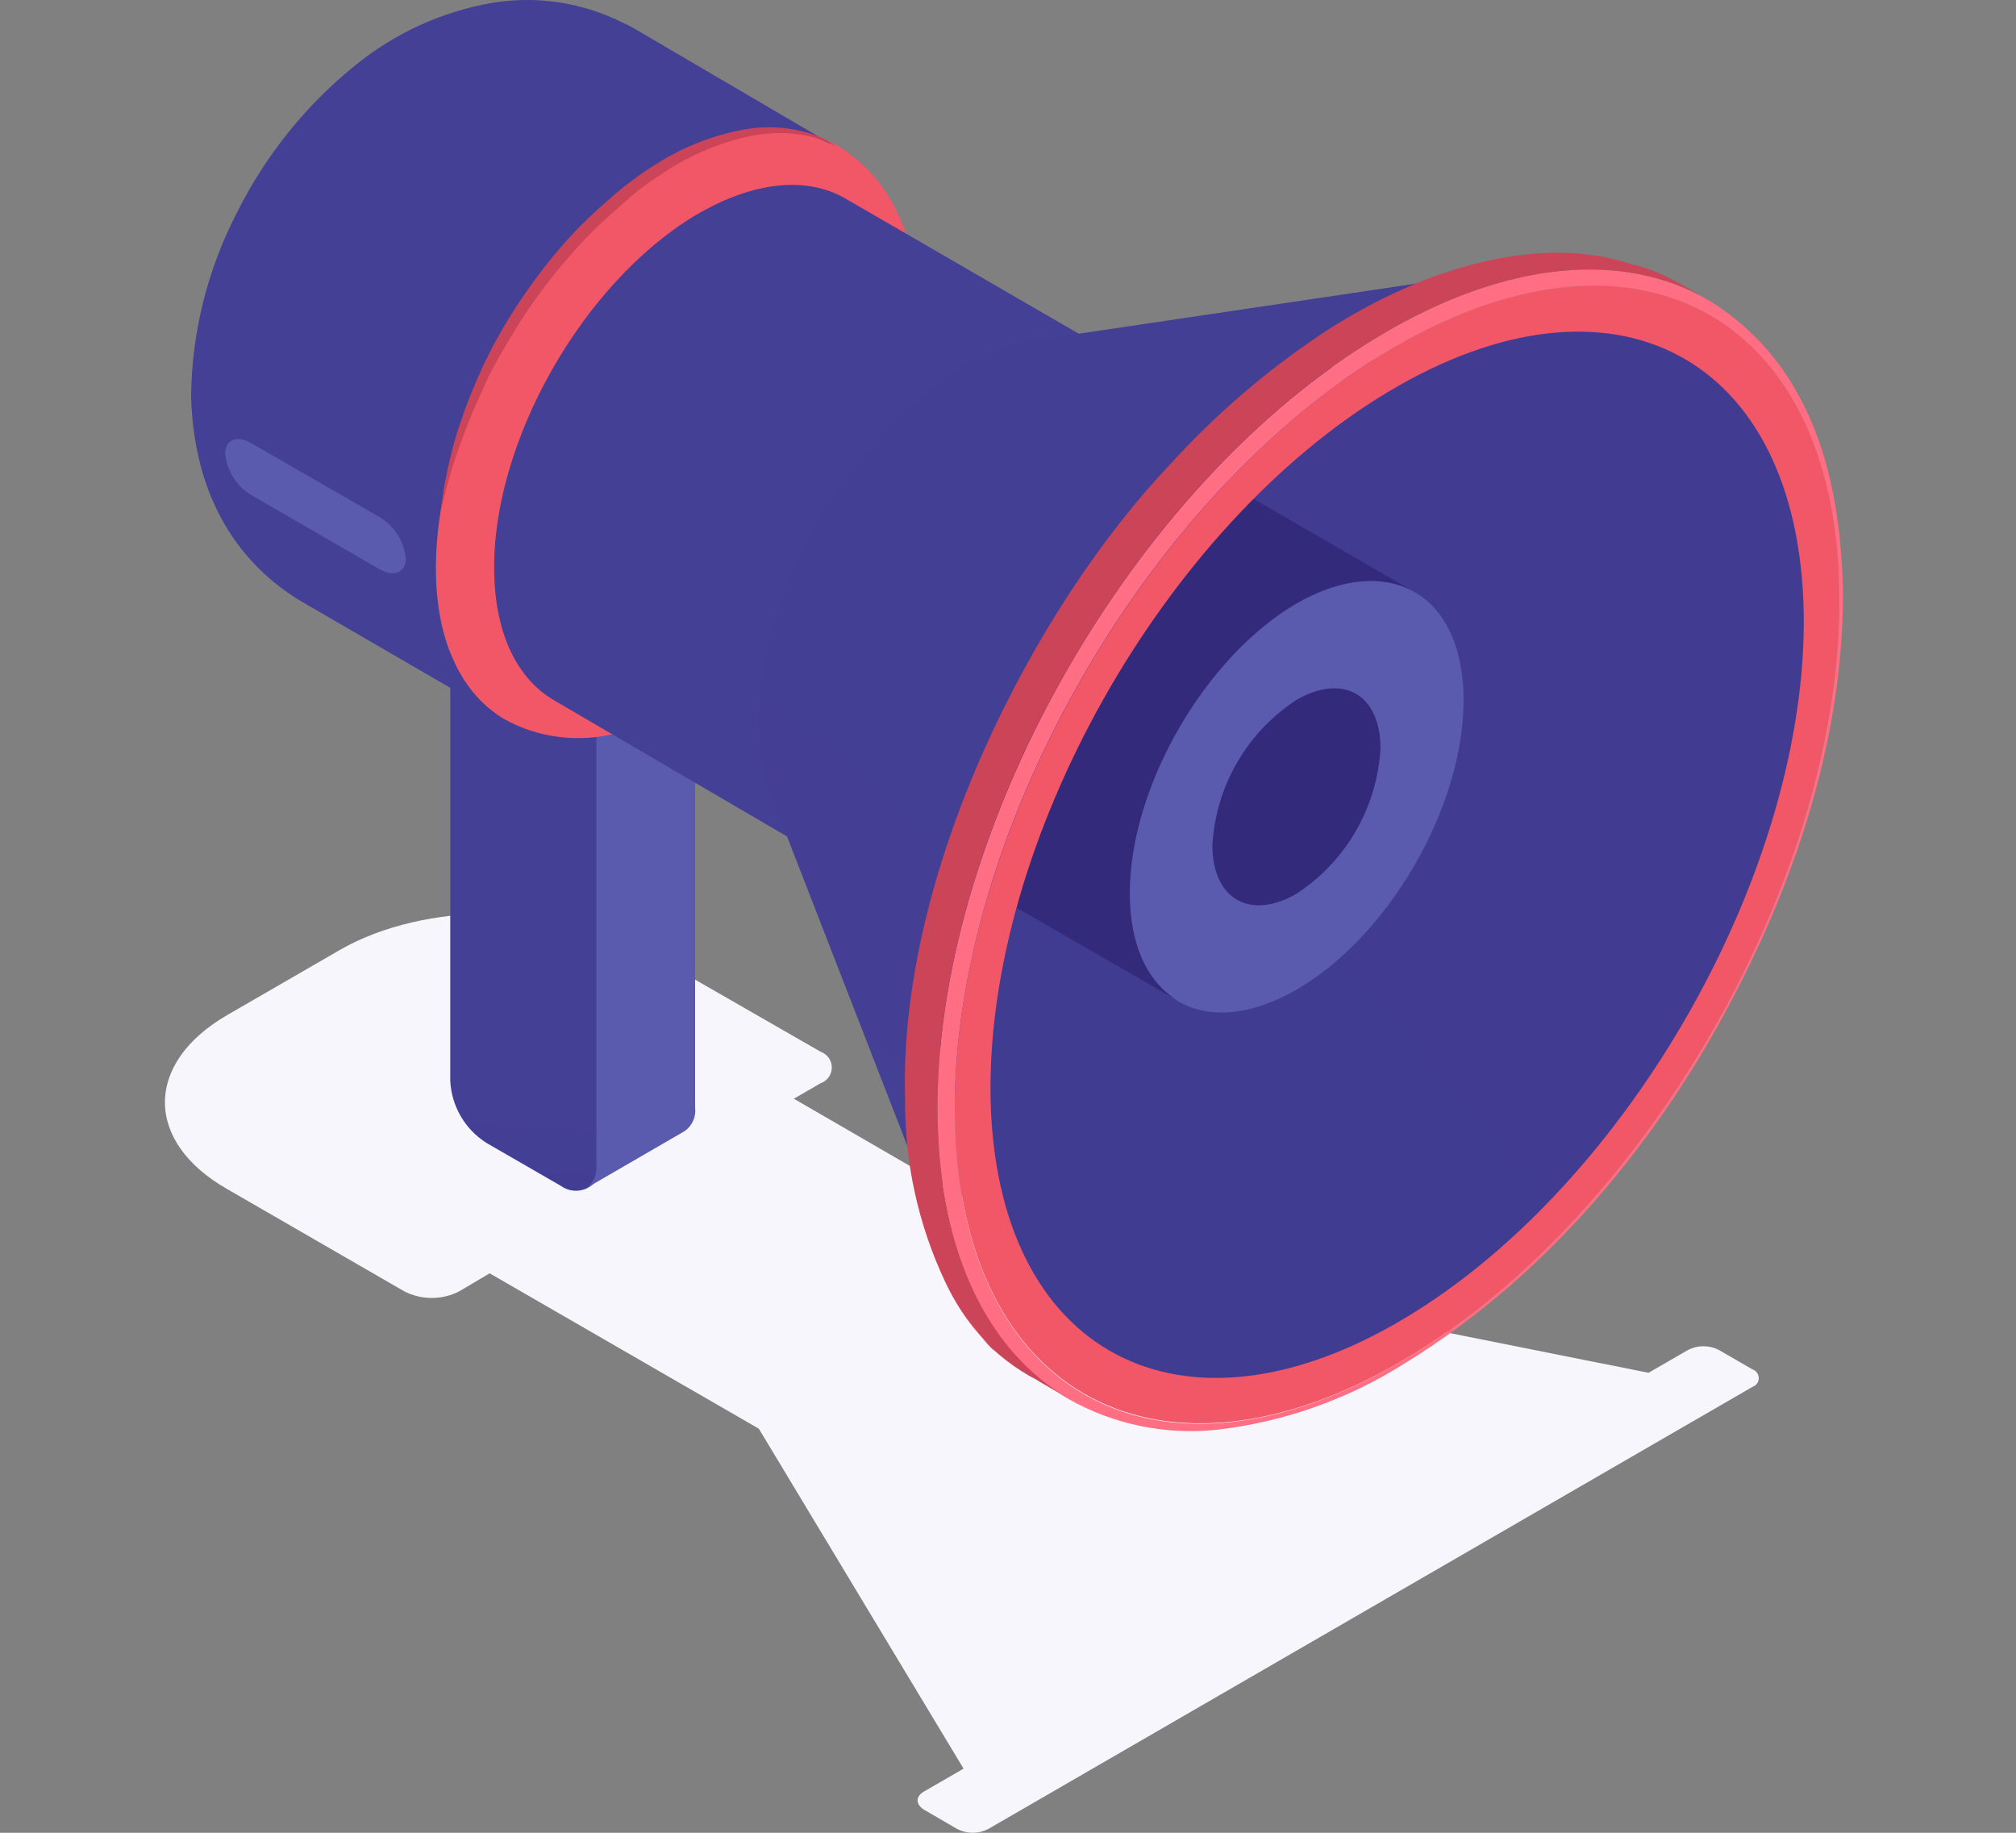
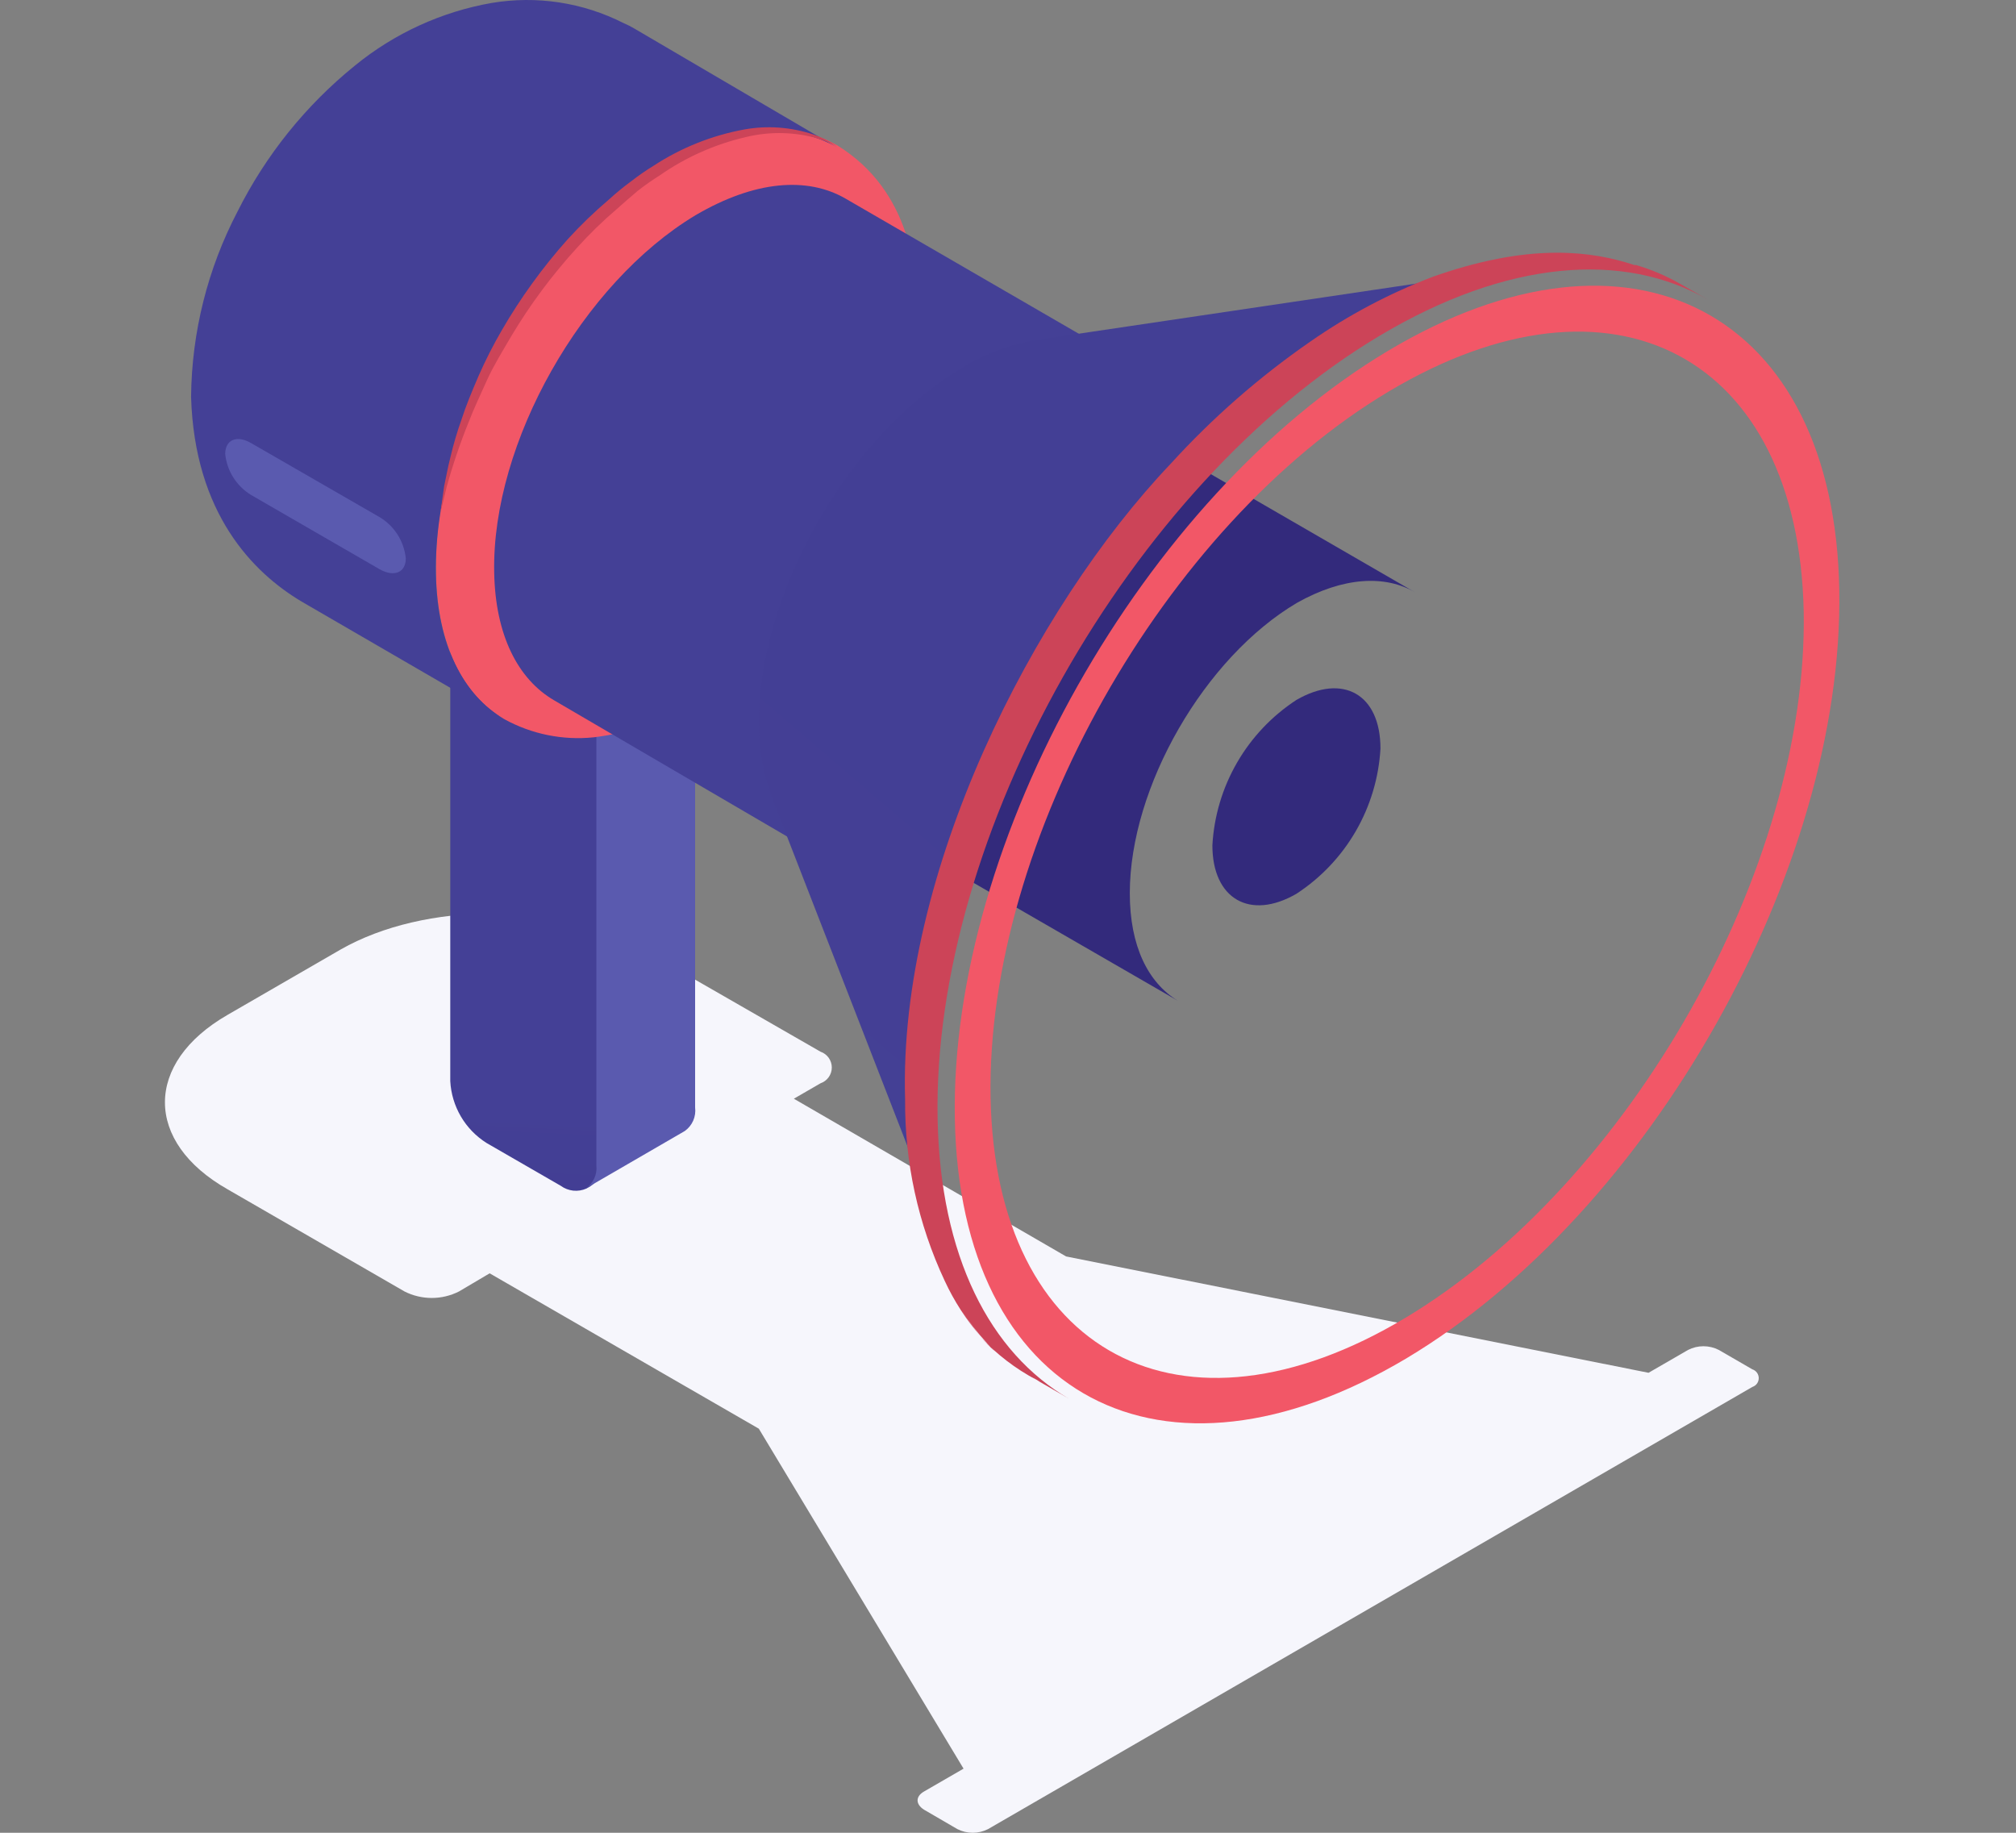
<svg xmlns="http://www.w3.org/2000/svg" width="110" height="100" viewBox="0 0 110 100" fill="none">
  <rect x="0" y="0" width="110" height="100" fill="#808080" stroke="none" />
  <path d="M95.615 74.714L93.782 73.654C93.523 73.522 93.237 73.453 92.946 73.453C92.655 73.453 92.368 73.522 92.109 73.654L89.95 74.902L58.17 68.554L43.315 59.948L44.771 59.106C44.95 59.044 45.106 58.928 45.216 58.774C45.326 58.619 45.386 58.434 45.386 58.245C45.386 58.055 45.326 57.87 45.216 57.715C45.106 57.561 44.95 57.445 44.771 57.383L35.066 51.807C30.52 49.183 23.182 49.183 18.586 51.807L12.417 55.373C7.861 57.997 7.861 62.305 12.417 64.89L22.072 70.465C22.533 70.698 23.042 70.819 23.558 70.819C24.074 70.819 24.583 70.698 25.043 70.465L26.717 69.475L41.404 77.952L52.575 96.501L50.416 97.749C49.95 98.016 49.95 98.442 50.416 98.739L52.238 99.799C52.497 99.931 52.784 100 53.075 100C53.366 100 53.653 99.931 53.912 99.799L95.615 75.674C95.716 75.641 95.804 75.577 95.867 75.491C95.93 75.405 95.963 75.301 95.963 75.194C95.963 75.088 95.93 74.984 95.867 74.897C95.804 74.811 95.716 74.747 95.615 74.714Z" fill="#F6F6FC" />
  <path d="M24.568 35.556V58.987C24.604 59.668 24.803 60.329 25.147 60.917C25.492 61.505 25.973 62.001 26.549 62.364L30.599 64.701C30.798 64.847 31.032 64.936 31.277 64.963C31.523 64.989 31.77 64.95 31.995 64.85C32.242 64.734 32.455 64.558 32.616 64.338C32.776 64.118 32.88 63.862 32.916 63.592L34.481 39.24L24.568 35.556Z" fill="url(#paint0_linear)" />
  <path d="M32.54 40.161V63.592C32.566 63.833 32.527 64.076 32.425 64.296C32.324 64.515 32.166 64.704 31.966 64.84L37.363 61.711C37.565 61.567 37.724 61.372 37.824 61.145C37.923 60.918 37.959 60.669 37.928 60.423V37.032L32.54 40.161Z" fill="#5A5AAF" />
-   <path d="M83.879 18.007L59.715 22.365C63.528 21.711 66.301 24.266 66.39 29.148C66.293 33.109 65.055 36.957 62.825 40.23C61.333 42.59 59.367 44.614 57.051 46.172L56.615 46.45C52.178 49.094 48.356 48.044 46.969 44.261L54.694 67.356C57.764 75.773 66.37 78.576 76.234 72.684C76.551 72.495 77.333 72.238 77.65 72.03C82.928 68.54 87.438 64.007 90.901 58.71C95.852 51.065 99.269 41.34 99.13 33.377C98.932 22.533 92.366 16.571 83.879 18.007Z" fill="url(#paint1_linear)" />
  <path d="M45.692 7.936C43.305 6.549 39.987 6.777 36.343 8.926C30.193 12.669 25.142 20.671 24.013 27.99C23.845 29.074 23.769 30.171 23.786 31.268C23.855 35.18 25.271 37.933 27.519 39.24C29.005 40.058 30.705 40.403 32.392 40.23C34.38 39.992 36.291 39.316 37.987 38.25C44.979 34.051 50.178 24.821 50.079 16.849C49.99 14.937 49.772 10.461 45.692 7.936Z" fill="#F25767" />
  <path d="M34.63 1.568C34.436 1.452 34.234 1.349 34.026 1.261C31.805 0.133 29.282 -0.252 26.826 0.161C24.093 0.642 21.529 1.815 19.379 3.568C16.694 5.737 14.506 8.455 12.961 11.54C11.329 14.663 10.46 18.128 10.426 21.652C10.614 28.029 13.813 31.248 16.457 32.823L27.519 39.24C25.271 37.933 23.855 35.18 23.786 31.317C23.637 23.246 29.262 13.283 36.343 9.045C39.987 6.866 43.275 6.638 45.692 8.054L34.63 1.568Z" fill="url(#paint2_linear)" />
  <path d="M46.138 10.837C44.048 9.629 41.186 9.847 37.957 11.739C31.778 15.442 26.826 24.167 26.965 31.228C27.024 34.655 28.262 37.061 30.233 38.21L44.652 46.638L60.616 19.225L46.138 10.837Z" fill="url(#paint3_linear)" />
-   <path d="M63.457 39.201C67.365 32.477 67.377 25.192 63.486 22.93C59.593 20.669 53.271 24.287 49.363 31.012C45.456 37.736 45.443 45.021 49.335 47.282C53.227 49.544 59.55 45.926 63.457 39.201Z" fill="#D26AE9" />
-   <path d="M77.188 47.194C80.749 41.027 80.748 34.361 77.186 32.304C73.624 30.248 67.85 33.58 64.289 39.747C60.728 45.914 60.73 52.581 64.291 54.637C67.853 56.694 73.627 53.362 77.188 47.194Z" fill="#5A5AAF" />
  <path d="M66.152 46.123C66.152 49.044 68.202 50.233 70.737 48.767C72.069 47.898 73.178 46.729 73.975 45.352C74.771 43.976 75.233 42.432 75.323 40.844C75.323 37.873 73.273 36.725 70.737 38.19C69.404 39.06 68.294 40.231 67.498 41.609C66.701 42.987 66.24 44.534 66.152 46.123Z" fill="#332A7C" />
  <path d="M77.244 32.337L64.459 24.94C62.805 23.949 60.497 24.078 57.952 25.544C52.911 28.455 48.831 35.516 48.831 41.33C48.831 44.202 49.822 46.281 51.446 47.202L64.261 54.6C62.646 53.61 61.646 51.629 61.646 48.737C61.646 42.924 65.736 35.863 70.767 32.892C73.282 31.476 75.59 31.347 77.244 32.337Z" fill="#332A7C" />
  <path d="M42.087 43.439L51.386 67.356C50.444 64.793 49.961 62.084 49.96 59.354C49.683 44.419 60.101 25.95 73.223 18.106C75.887 16.44 78.851 15.31 81.948 14.779L56.536 18.552C55.069 18.799 53.665 19.334 52.406 20.127C46.217 23.831 41.285 32.575 41.414 39.626C41.42 40.92 41.648 42.203 42.087 43.419V43.439Z" fill="url(#paint4_linear)" />
  <path d="M76.729 74.12C63.409 82.042 52.377 76.229 52.099 61.047C51.822 45.865 62.409 27.108 75.729 19.146C89.049 11.184 100.111 17.037 100.358 32.219C100.606 47.4 90.059 66.157 76.729 74.12ZM98.417 33.377C98.13 19.424 88.029 14.046 75.768 21.364C63.508 28.683 53.793 45.925 54.05 59.889C54.308 73.852 64.459 79.24 76.689 71.901C88.92 64.563 98.665 47.331 98.417 33.377Z" fill="#F25767" />
-   <path d="M76.6 74.417C85.097 69.217 90.623 61.542 93.753 55.927C96.882 50.312 100.685 41.597 100.556 31.931C100.552 31.992 100.531 32.051 100.496 32.102C100.461 32.152 100.414 32.193 100.358 32.219C100.635 47.391 90.059 66.157 76.729 74.12C63.399 82.082 52.377 76.269 52.099 61.047C51.822 45.826 62.409 27.108 75.729 19.146C89.049 11.184 100.111 17.037 100.358 32.219C100.414 32.193 100.461 32.152 100.496 32.102C100.531 32.051 100.552 31.992 100.556 31.931C100.398 28.515 100.002 20.513 93.198 16.363C88.613 13.709 82.245 14.155 75.253 18.344C61.666 26.455 50.871 45.568 51.158 61.057C51.297 68.574 54.011 73.842 58.328 76.348C60.775 77.723 63.589 78.304 66.38 78.012C70.013 77.596 73.507 76.367 76.6 74.417Z" fill="#FF6E83" />
  <path d="M91.614 15.452C90.872 15.033 90.085 14.7 89.267 14.462H89.177L88.772 14.333C86.216 13.571 82.909 13.432 78.195 15.096C75.823 15.999 73.572 17.19 71.49 18.641C68.703 20.57 66.145 22.809 63.865 25.316C56.388 33.179 49.01 47.599 49.386 59.978C49.356 63.399 50.093 66.783 51.545 69.881C52.057 70.99 52.724 72.02 53.526 72.941C52.743 71.995 52.078 70.957 51.545 69.851C52.233 71.3 53.164 72.62 54.298 73.753C54.031 73.506 53.763 73.238 53.496 72.941C54.371 73.885 55.399 74.675 56.536 75.278L56.318 75.13L56.754 75.407L58.329 76.318C54.011 73.813 51.297 68.544 51.159 61.027C50.871 45.568 61.666 26.455 75.253 18.334C82.245 14.155 88.613 13.709 93.198 16.353L91.614 15.452Z" fill="#CC4458" />
  <path d="M20.716 31.06L13.704 27.009C13.311 26.771 12.979 26.445 12.733 26.057C12.487 25.669 12.335 25.228 12.288 24.771C12.288 23.989 12.922 23.721 13.704 24.177L20.716 28.218C21.112 28.456 21.447 28.783 21.695 29.173C21.942 29.563 22.095 30.006 22.142 30.466C22.142 31.238 21.508 31.506 20.716 31.06Z" fill="#5A5AAF" />
  <path d="M45.375 7.787C45.06 7.606 44.729 7.457 44.385 7.341C43.17 6.933 41.873 6.837 40.611 7.064C38.845 7.388 37.162 8.061 35.66 9.045C35.235 9.305 34.825 9.589 34.432 9.896C34.011 10.204 33.608 10.535 33.224 10.887C32.425 11.564 31.671 12.292 30.966 13.066C29.606 14.59 28.405 16.249 27.381 18.017C26.908 18.831 26.481 19.671 26.103 20.533C25.747 21.364 25.42 22.147 25.182 22.89C24.942 23.561 24.741 24.245 24.578 24.94C24.42 25.554 24.33 26.098 24.231 26.544C24.103 27.445 24.033 27.96 24.033 27.96C24.033 27.96 24.162 27.455 24.37 26.574C24.701 25.373 25.101 24.193 25.568 23.038C25.846 22.315 26.202 21.563 26.559 20.77C26.915 19.978 27.41 19.176 27.896 18.344C28.925 16.619 30.126 15.003 31.481 13.521C32.16 12.768 32.888 12.06 33.659 11.402C34.036 11.065 34.412 10.738 34.798 10.411C35.183 10.111 35.583 9.83 35.997 9.57C37.414 8.58 39.007 7.871 40.691 7.48C41.891 7.188 43.144 7.188 44.345 7.48C44.683 7.569 45.014 7.681 45.335 7.817L45.672 7.975L45.375 7.787Z" fill="#CC4458" />
  <defs>
    <linearGradient id="paint0_linear" x1="29.52" y1="37.131" x2="26.796" y2="95.065" gradientUnits="userSpaceOnUse">
      <stop stop-color="#444096" />
      <stop offset="0.02" stop-color="#444096" />
      <stop offset="0.4" stop-color="#444096" />
      <stop offset="0.65" stop-color="#3F3A8F" />
      <stop offset="1" stop-color="#332A7C" />
    </linearGradient>
    <linearGradient id="paint1_linear" x1="3592.1" y1="2391.18" x2="2007.83" y2="3721.97" gradientUnits="userSpaceOnUse">
      <stop stop-color="#444096" />
      <stop offset="0.02" stop-color="#444096" />
      <stop offset="0.4" stop-color="#444096" />
      <stop offset="0.65" stop-color="#3F3A8F" />
      <stop offset="1" stop-color="#332A7C" />
    </linearGradient>
    <linearGradient id="paint2_linear" x1="906.53" y1="50.62" x2="153.645" y2="1222.41" gradientUnits="userSpaceOnUse">
      <stop stop-color="#444096" />
      <stop offset="0.02" stop-color="#444096" />
      <stop offset="0.4" stop-color="#444096" />
      <stop offset="0.65" stop-color="#3F3A8F" />
      <stop offset="1" stop-color="#332A7C" />
    </linearGradient>
    <linearGradient id="paint3_linear" x1="1399.72" y1="479.029" x2="791.108" y2="1449.75" gradientUnits="userSpaceOnUse">
      <stop stop-color="#444096" />
      <stop offset="0.02" stop-color="#444096" />
      <stop offset="0.4" stop-color="#444096" />
      <stop offset="0.65" stop-color="#3F3A8F" />
      <stop offset="1" stop-color="#332A7C" />
    </linearGradient>
    <linearGradient id="paint4_linear" x1="1565.6" y1="2697.77" x2="3140.81" y2="857.306" gradientUnits="userSpaceOnUse">
      <stop stop-color="#444096" />
      <stop offset="0.02" stop-color="#444096" />
      <stop offset="0.4" stop-color="#444096" />
      <stop offset="0.65" stop-color="#3F3A8F" />
      <stop offset="1" stop-color="#332A7C" />
    </linearGradient>
  </defs>
</svg>